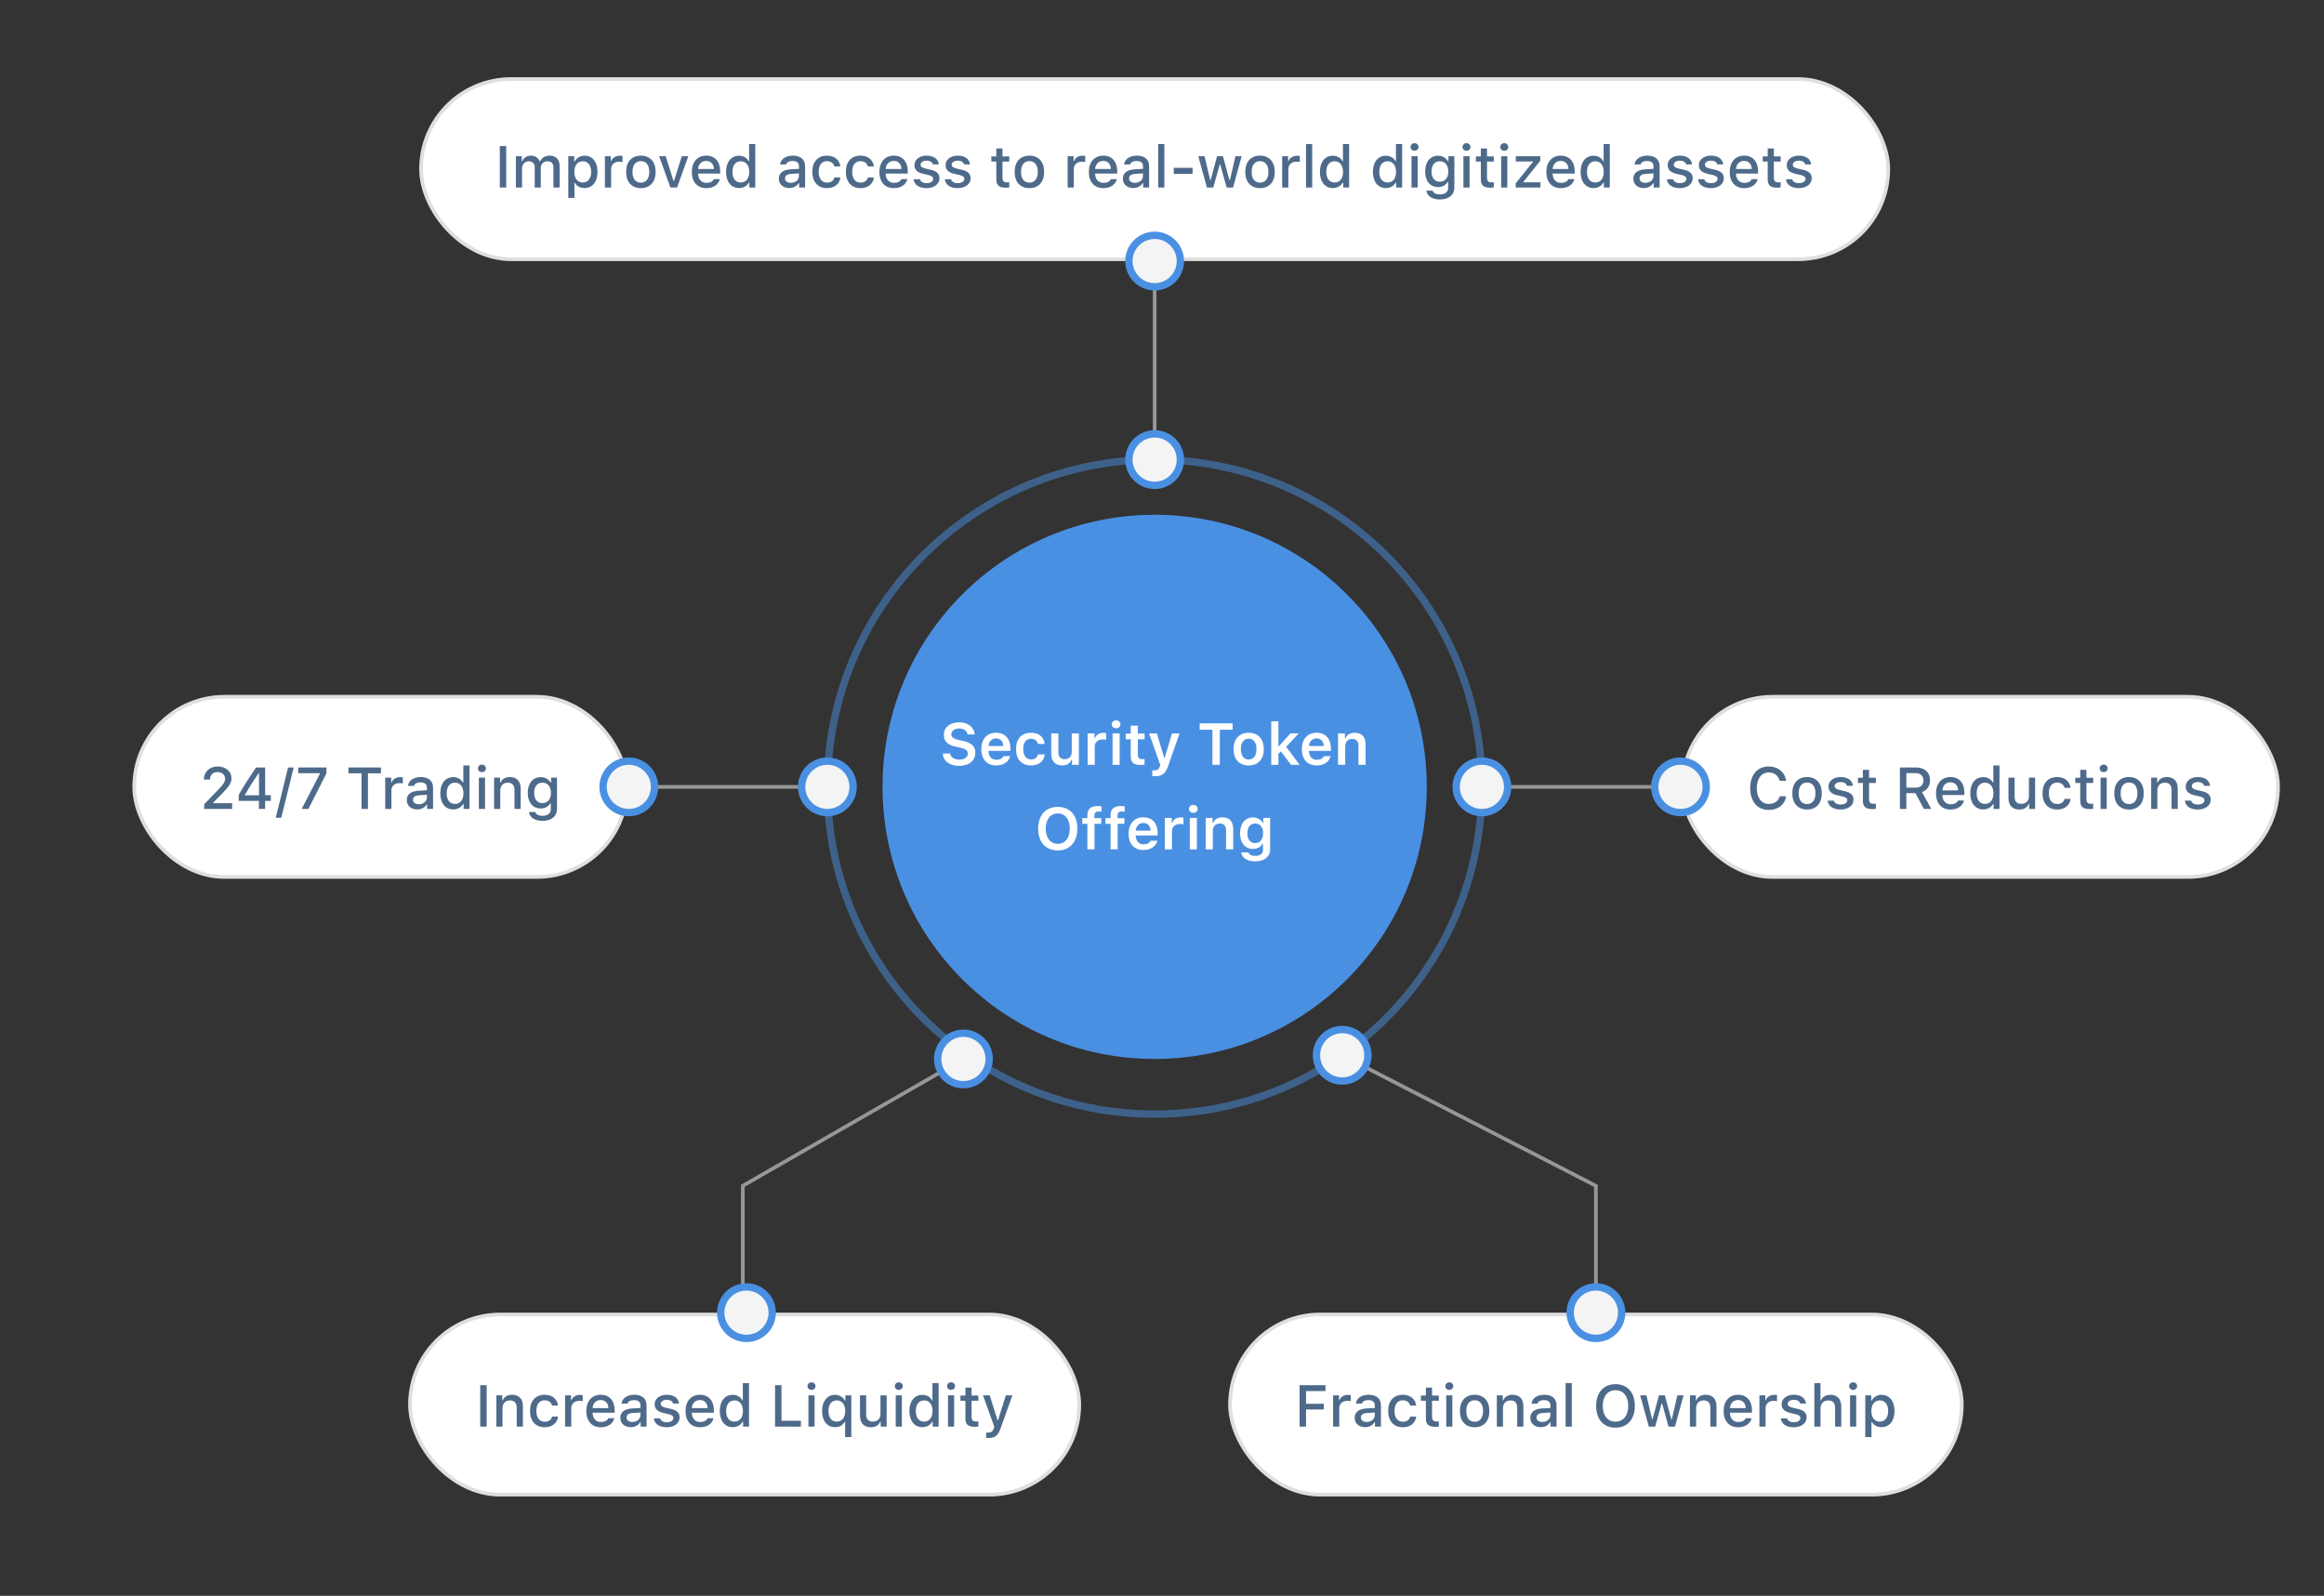
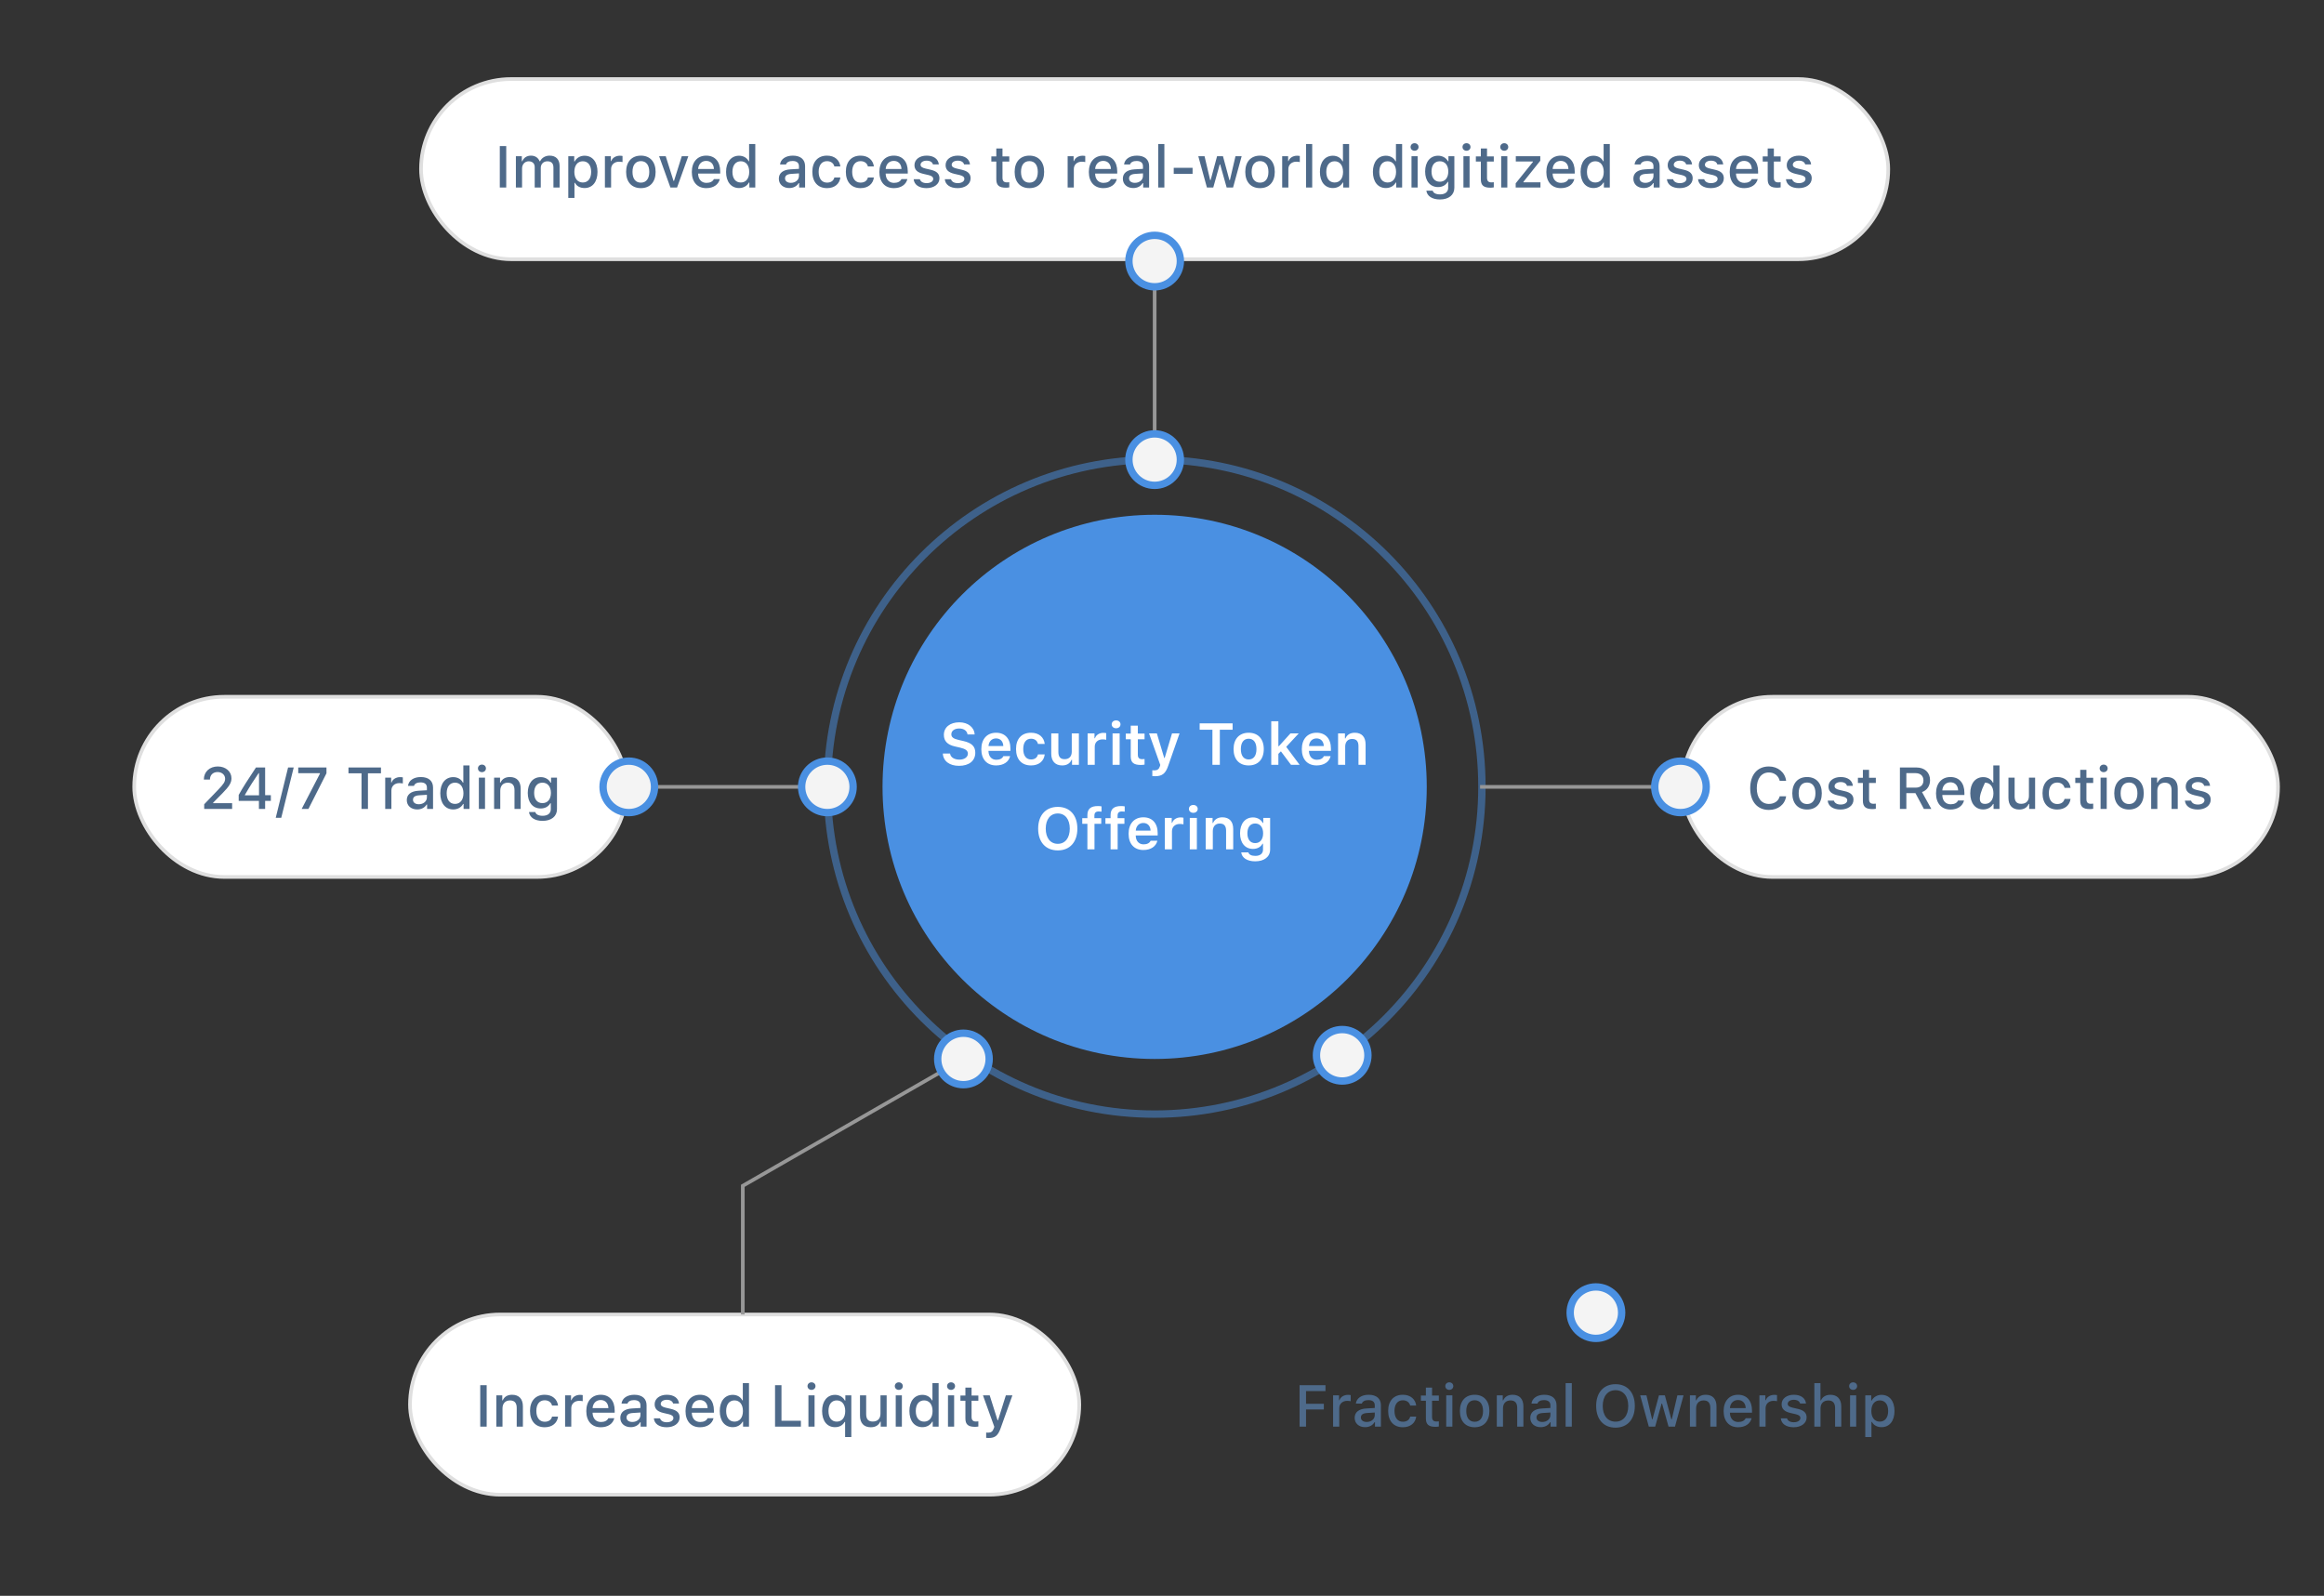
<svg xmlns="http://www.w3.org/2000/svg" width="632px" height="434px" viewBox="0 0 632 434">
  <rect x="0" y="0" width="632" height="434" fill="#333333" stroke="none" />
  <title>Security_Token_Offering_Image</title>
  <desc>Created with Sketch.</desc>
  <g id="Security_Token_Offering_Image" stroke="none" stroke-width="1" fill="none" fill-rule="evenodd">
    <circle id="Oval" stroke="#4A90E2" stroke-width="2" fill-opacity="0" fill="#4A90E2" opacity="0.5" cx="314" cy="214" r="89" />
    <circle id="Oval" fill="#4A90E2" cx="314" cy="214" r="74" />
    <rect id="Rectangle" stroke="#DFDFDF" fill="#FFFFFF" x="36.5" y="189.5" width="134" height="49" rx="24.5" />
    <rect id="Rectangle" stroke="#DFDFDF" fill="#FFFFFF" x="111.5" y="357.5" width="182" height="49" rx="24.5" />
-     <rect id="Rectangle" stroke="#DFDFDF" fill="#FFFFFF" x="334.5" y="357.5" width="199" height="49" rx="24.5" />
    <rect id="Rectangle" stroke="#DFDFDF" fill="#FFFFFF" x="457.5" y="189.5" width="162" height="49" rx="24.5" />
    <rect id="Rectangle" stroke="#DFDFDF" fill="#FFFFFF" x="114.5" y="21.5" width="399" height="49" rx="24.5" />
    <path d="M225,214 L171,214" id="Line" stroke="#979797" stroke-linecap="square" />
    <polyline id="Line" stroke="#979797" stroke-linecap="square" points="262 288 202 322.5 202 357" />
    <path d="M457,214 L403,214" id="Line" stroke="#979797" stroke-linecap="square" />
    <circle id="Oval" stroke="#4A90E2" stroke-width="2" fill="#F4F4F4" cx="225" cy="214" r="7" />
    <circle id="Oval" stroke="#4A90E2" stroke-width="2" fill="#F4F4F4" cx="262" cy="288" r="7" />
-     <circle id="Oval" stroke="#4A90E2" stroke-width="2" fill="#F4F4F4" cx="203" cy="357" r="7" />
-     <polyline id="Line" stroke="#979797" stroke-linecap="square" transform="translate(399.5, 322) scale(-1, 1) translate(-399.5, -322) " points="434 287 365 322.5 365 357" />
    <circle id="Oval" stroke="#4A90E2" stroke-width="2" fill="#F4F4F4" transform="translate(365, 287) scale(-1, 1) translate(-365, -287) " cx="365" cy="287" r="7" />
    <circle id="Oval" stroke="#4A90E2" stroke-width="2" fill="#F4F4F4" transform="translate(434, 357) scale(-1, 1) translate(-434, -357) " cx="434" cy="357" r="7" />
    <circle id="Oval" stroke="#4A90E2" stroke-width="2" fill="#F4F4F4" cx="171" cy="214" r="7" />
    <path d="M341,98 L287,98" id="Line" stroke="#979797" stroke-linecap="square" transform="translate(314, 98) rotate(-270) translate(-314, -98) " />
    <circle id="Oval" stroke="#4A90E2" stroke-width="2" fill="#F4F4F4" transform="translate(314, 125) rotate(-270) translate(-314, -125) " cx="314" cy="125" r="7" />
    <circle id="Oval" stroke="#4A90E2" stroke-width="2" fill="#F4F4F4" transform="translate(314, 71) rotate(-270) translate(-314, -71) " cx="314" cy="71" r="7" />
    <circle id="Oval" stroke="#4A90E2" stroke-width="2" fill="#F4F4F4" cx="457" cy="214" r="7" />
-     <circle id="Oval" stroke="#4A90E2" stroke-width="2" fill="#F4F4F4" cx="403" cy="214" r="7" />
    <g id="Text_Expanded" transform="translate(54, 34)" fill-rule="nonzero">
      <path d="M202.398,170.938 L204.367,170.938 C204.492,171.945 205.492,172.594 206.922,172.594 C208.25,172.594 209.211,171.914 209.211,170.969 C209.211,170.156 208.594,169.68 207.148,169.344 L205.688,169.008 C203.641,168.547 202.68,167.531 202.68,165.852 C202.68,163.805 204.352,162.445 206.875,162.445 C209.242,162.445 210.953,163.805 211.047,165.742 L209.117,165.742 C208.977,164.75 208.102,164.125 206.867,164.125 C205.57,164.125 204.711,164.75 204.711,165.711 C204.711,166.469 205.281,166.914 206.68,167.234 L207.977,167.531 C210.266,168.047 211.227,169 211.227,170.719 C211.227,172.914 209.531,174.281 206.797,174.281 C204.211,174.281 202.5,172.984 202.398,170.938 Z M216.875,166.82 C215.719,166.82 214.906,167.648 214.82,168.898 L218.844,168.898 C218.805,167.633 218.039,166.82 216.875,166.82 Z M218.859,171.648 L220.695,171.648 C220.328,173.203 218.914,174.172 216.898,174.172 C214.383,174.172 212.867,172.508 212.867,169.758 C212.867,167.008 214.406,165.281 216.883,165.281 C219.32,165.281 220.781,166.898 220.781,169.594 L220.781,170.219 L214.812,170.219 L214.812,170.32 C214.859,171.742 215.68,172.633 216.953,172.633 C217.914,172.633 218.578,172.281 218.859,171.648 Z M230.109,168.328 L228.266,168.328 C228.086,167.5 227.445,166.906 226.383,166.906 C225.055,166.906 224.266,167.93 224.266,169.703 C224.266,171.5 225.062,172.547 226.383,172.547 C227.391,172.547 228.062,172.07 228.266,171.18 L230.109,171.18 C229.898,172.969 228.555,174.172 226.391,174.172 C223.82,174.172 222.305,172.516 222.305,169.703 C222.305,166.93 223.812,165.281 226.383,165.281 C228.578,165.281 229.906,166.531 230.109,168.328 Z M239.398,165.453 L239.398,174 L237.531,174 L237.531,172.641 L237.398,172.641 C236.984,173.617 236.148,174.172 234.844,174.172 C232.977,174.172 231.883,173.008 231.883,171.008 L231.883,165.453 L233.82,165.453 L233.82,170.523 C233.82,171.828 234.359,172.469 235.516,172.469 C236.773,172.469 237.461,171.695 237.461,170.43 L237.461,165.453 L239.398,165.453 Z M241.773,174 L241.773,165.453 L243.641,165.453 L243.641,166.781 L243.773,166.781 C244.008,165.938 244.93,165.312 246.031,165.312 C246.312,165.312 246.656,165.344 246.836,165.398 L246.836,167.195 C246.688,167.141 246.172,167.086 245.844,167.086 C244.586,167.086 243.711,167.867 243.711,169.062 L243.711,174 L241.773,174 Z M248.555,174 L248.555,165.453 L250.484,165.453 L250.484,174 L248.555,174 Z M249.516,164.062 C248.812,164.062 248.32,163.609 248.32,162.992 C248.32,162.375 248.812,161.922 249.516,161.922 C250.227,161.922 250.711,162.375 250.711,162.992 C250.711,163.609 250.227,164.062 249.516,164.062 Z M253.5,163.359 L255.43,163.359 L255.43,165.508 L257.258,165.508 L257.258,167.055 L255.43,167.055 L255.43,171.25 C255.43,172.094 255.789,172.469 256.602,172.469 C256.875,172.469 257.023,172.453 257.258,172.43 L257.258,173.945 C256.977,174 256.617,174.039 256.242,174.039 C254.281,174.039 253.5,173.375 253.5,171.719 L253.5,167.055 L252.148,167.055 L252.148,165.508 L253.5,165.508 L253.5,163.359 Z M260.133,177.102 C260.016,177.102 259.492,177.094 259.367,177.07 L259.367,175.484 C259.477,175.508 259.766,175.516 259.898,175.516 C260.719,175.516 261.18,175.203 261.43,174.414 L261.531,174.039 L258.477,165.453 L260.602,165.453 L262.602,172.125 L262.734,172.125 L264.727,165.453 L266.773,165.453 L263.688,174.273 C262.961,176.398 262.047,177.102 260.133,177.102 Z M277.727,174 L275.711,174 L275.711,164.469 L272.242,164.469 L272.242,162.727 L281.203,162.727 L281.203,164.469 L277.727,164.469 L277.727,174 Z M285.57,174.172 C283.008,174.172 281.461,172.5 281.461,169.727 C281.461,166.969 283.031,165.281 285.57,165.281 C288.117,165.281 289.68,166.961 289.68,169.727 C289.68,172.5 288.125,174.172 285.57,174.172 Z M285.57,172.547 C286.922,172.547 287.688,171.516 287.688,169.727 C287.688,167.945 286.914,166.906 285.57,166.906 C284.219,166.906 283.445,167.945 283.445,169.727 C283.445,171.516 284.219,172.547 285.57,172.547 Z M293.781,168.938 L296.938,165.453 L299.188,165.453 L295.781,169.117 L299.422,174 L297.078,174 L294.336,170.336 L293.648,171.023 L293.648,174 L291.711,174 L291.711,162.148 L293.648,162.148 L293.648,168.938 L293.781,168.938 Z M304.031,166.82 C302.875,166.82 302.062,167.648 301.977,168.898 L306,168.898 C305.961,167.633 305.195,166.82 304.031,166.82 Z M306.016,171.648 L307.852,171.648 C307.484,173.203 306.07,174.172 304.055,174.172 C301.539,174.172 300.023,172.508 300.023,169.758 C300.023,167.008 301.562,165.281 304.039,165.281 C306.477,165.281 307.938,166.898 307.938,169.594 L307.938,170.219 L301.969,170.219 L301.969,170.32 C302.016,171.742 302.836,172.633 304.109,172.633 C305.07,172.633 305.734,172.281 306.016,171.648 Z M309.883,174 L309.883,165.453 L311.75,165.453 L311.75,166.82 L311.883,166.82 C312.289,165.867 313.148,165.281 314.422,165.281 C316.328,165.281 317.367,166.43 317.367,168.469 L317.367,174 L315.43,174 L315.43,168.93 C315.43,167.625 314.883,166.969 313.703,166.969 C312.547,166.969 311.82,167.766 311.82,169.023 L311.82,174 L309.883,174 Z M233.664,185.445 C236.938,185.445 238.984,187.719 238.984,191.359 C238.984,194.992 236.953,197.281 233.664,197.281 C230.352,197.281 228.32,195 228.32,191.359 C228.32,187.719 230.391,185.445 233.664,185.445 Z M233.664,187.234 C231.656,187.234 230.383,188.836 230.383,191.359 C230.383,193.875 231.625,195.492 233.664,195.492 C235.672,195.492 236.922,193.875 236.922,191.359 C236.922,188.836 235.664,187.234 233.664,187.234 Z M241.711,197 L241.711,190.055 L240.312,190.055 L240.312,188.508 L241.711,188.508 L241.711,187.672 C241.711,185.938 242.695,185.219 244.578,185.219 C244.961,185.219 245.219,185.25 245.555,185.305 L245.555,186.75 C245.391,186.719 245.102,186.688 244.812,186.688 C244.008,186.688 243.617,187.031 243.617,187.82 L243.617,188.508 L245.477,188.508 L245.477,190.055 L243.641,190.055 L243.641,197 L241.711,197 Z M248.016,197 L248.016,190.055 L246.617,190.055 L246.617,188.508 L248.016,188.508 L248.016,187.672 C248.016,185.938 249,185.219 250.883,185.219 C251.266,185.219 251.523,185.25 251.859,185.305 L251.859,186.75 C251.695,186.719 251.406,186.688 251.117,186.688 C250.312,186.688 249.922,187.031 249.922,187.82 L249.922,188.508 L251.781,188.508 L251.781,190.055 L249.945,190.055 L249.945,197 L248.016,197 Z M256.922,189.82 C255.766,189.82 254.953,190.648 254.867,191.898 L258.891,191.898 C258.852,190.633 258.086,189.82 256.922,189.82 Z M258.906,194.648 L260.742,194.648 C260.375,196.203 258.961,197.172 256.945,197.172 C254.43,197.172 252.914,195.508 252.914,192.758 C252.914,190.008 254.453,188.281 256.93,188.281 C259.367,188.281 260.828,189.898 260.828,192.594 L260.828,193.219 L254.859,193.219 L254.859,193.32 C254.906,194.742 255.727,195.633 257,195.633 C257.961,195.633 258.625,195.281 258.906,194.648 Z M262.773,197 L262.773,188.453 L264.641,188.453 L264.641,189.781 L264.773,189.781 C265.008,188.938 265.93,188.312 267.031,188.312 C267.312,188.312 267.656,188.344 267.836,188.398 L267.836,190.195 C267.688,190.141 267.172,190.086 266.844,190.086 C265.586,190.086 264.711,190.867 264.711,192.062 L264.711,197 L262.773,197 Z M269.555,197 L269.555,188.453 L271.484,188.453 L271.484,197 L269.555,197 Z M270.516,187.062 C269.812,187.062 269.32,186.609 269.32,185.992 C269.32,185.375 269.812,184.922 270.516,184.922 C271.227,184.922 271.711,185.375 271.711,185.992 C271.711,186.609 271.227,187.062 270.516,187.062 Z M273.883,197 L273.883,188.453 L275.75,188.453 L275.75,189.82 L275.883,189.82 C276.289,188.867 277.148,188.281 278.422,188.281 C280.328,188.281 281.367,189.43 281.367,191.469 L281.367,197 L279.43,197 L279.43,191.93 C279.43,190.625 278.883,189.969 277.703,189.969 C276.547,189.969 275.82,190.766 275.82,192.023 L275.82,197 L273.883,197 Z M287.336,195.297 C288.688,195.297 289.5,194.266 289.5,192.633 C289.5,191 288.68,189.961 287.336,189.961 C285.984,189.961 285.219,191 285.219,192.633 C285.219,194.266 285.984,195.297 287.336,195.297 Z M287.336,200.25 C285.141,200.25 283.703,199.281 283.547,197.812 L285.492,197.812 C285.617,198.398 286.305,198.773 287.367,198.773 C288.695,198.773 289.469,198.148 289.469,197.078 L289.469,195.461 L289.336,195.461 C288.844,196.375 287.914,196.875 286.727,196.875 C284.57,196.875 283.227,195.203 283.227,192.633 C283.227,190.016 284.578,188.312 286.758,188.312 C287.922,188.312 288.938,188.891 289.406,189.82 L289.539,189.82 L289.539,188.453 L291.406,188.453 L291.406,197.031 C291.406,199.008 289.828,200.25 287.336,200.25 Z" id="SecurityTokenOffering" fill="#FFFFFF" />
      <path d="M1.438,177.984 C1.438,175.906 3.008,174.453 5.227,174.453 C7.367,174.453 8.945,175.812 8.945,177.672 C8.945,178.867 8.367,179.844 6.477,181.758 L3.969,184.297 L3.969,184.43 L9.125,184.43 L9.125,186 L1.531,186 L1.531,184.734 L5.344,180.766 C6.852,179.195 7.219,178.602 7.219,177.773 C7.219,176.742 6.336,175.969 5.172,175.969 C3.93,175.969 3.094,176.781 3.094,177.984 L3.094,178.008 L1.438,178.008 L1.438,177.984 Z M16.414,186 L16.414,183.82 L10.914,183.82 L10.914,182.195 C11.922,180.352 13.602,177.734 15.609,174.727 L18.102,174.727 L18.102,182.258 L19.656,182.258 L19.656,183.82 L18.102,183.82 L18.102,186 L16.414,186 Z M12.594,182.188 L12.594,182.297 L16.438,182.297 L16.438,176.266 L16.336,176.266 C15.219,177.883 13.922,179.883 12.594,182.188 Z M22.484,188.414 L20.984,188.414 L24.344,174.727 L25.875,174.727 L22.484,188.414 Z M28.039,186 L33.008,176.406 L33.008,176.281 L27.102,176.281 L27.102,174.727 L34.781,174.727 L34.781,176.312 L29.875,186 L28.039,186 Z M46.062,186 L44.312,186 L44.312,176.32 L40.766,176.32 L40.766,174.727 L49.602,174.727 L49.602,176.32 L46.062,176.32 L46.062,186 Z M50.758,186 L50.758,177.492 L52.375,177.492 L52.375,178.797 L52.5,178.797 C52.742,177.961 53.688,177.352 54.797,177.352 C55.047,177.352 55.367,177.375 55.547,177.422 L55.547,179.078 C55.406,179.031 54.906,178.977 54.609,178.977 C53.336,178.977 52.438,179.781 52.438,180.977 L52.438,186 L50.758,186 Z M59.891,184.727 C61.156,184.727 62.094,183.922 62.094,182.867 L62.094,182.156 L60.016,182.289 C58.844,182.367 58.312,182.766 58.312,183.516 C58.312,184.281 58.977,184.727 59.891,184.727 Z M59.461,186.141 C57.82,186.141 56.625,185.148 56.625,183.594 C56.625,182.062 57.766,181.18 59.789,181.055 L62.094,180.922 L62.094,180.188 C62.094,179.289 61.5,178.781 60.352,178.781 C59.414,178.781 58.766,179.125 58.578,179.727 L56.953,179.727 C57.125,178.266 58.5,177.328 60.43,177.328 C62.562,177.328 63.766,178.391 63.766,180.188 L63.766,186 L62.148,186 L62.148,184.805 L62.016,184.805 C61.508,185.656 60.578,186.141 59.461,186.141 Z M69.266,186.141 C67.102,186.141 65.734,184.438 65.734,181.742 C65.734,179.055 67.117,177.352 69.266,177.352 C70.43,177.352 71.414,177.906 71.875,178.844 L72,178.844 L72,174.172 L73.68,174.172 L73.68,186 L72.07,186 L72.07,184.656 L71.938,184.656 C71.43,185.586 70.438,186.141 69.266,186.141 Z M69.742,178.859 C68.328,178.859 67.469,179.953 67.469,181.742 C67.469,183.547 68.32,184.633 69.742,184.633 C71.156,184.633 72.031,183.531 72.031,181.75 C72.031,179.977 71.148,178.859 69.742,178.859 Z M76.227,186 L76.227,177.492 L77.898,177.492 L77.898,186 L76.227,186 Z M77.062,176 C76.438,176 75.977,175.555 75.977,174.977 C75.977,174.391 76.438,173.945 77.062,173.945 C77.688,173.945 78.148,174.391 78.148,174.977 C78.148,175.555 77.688,176 77.062,176 Z M80.367,186 L80.367,177.492 L81.984,177.492 L81.984,178.844 L82.109,178.844 C82.523,177.898 83.367,177.328 84.648,177.328 C86.547,177.328 87.594,178.469 87.594,180.492 L87.594,186 L85.914,186 L85.914,180.914 C85.914,179.547 85.32,178.867 84.078,178.867 C82.836,178.867 82.047,179.695 82.047,181.023 L82.047,186 L80.367,186 Z M93.516,184.422 C94.953,184.422 95.82,183.344 95.82,181.641 C95.82,179.945 94.945,178.859 93.516,178.859 C92.07,178.859 91.258,179.945 91.258,181.641 C91.258,183.336 92.07,184.422 93.516,184.422 Z M93.539,189.25 C91.414,189.25 90.039,188.297 89.859,186.852 L91.578,186.852 C91.719,187.469 92.43,187.867 93.562,187.867 C94.961,187.867 95.789,187.203 95.789,186.078 L95.789,184.445 L95.664,184.445 C95.148,185.367 94.211,185.875 93.039,185.875 C90.867,185.875 89.523,184.195 89.523,181.648 C89.523,179.055 90.883,177.352 93.055,177.352 C94.227,177.352 95.25,177.93 95.727,178.852 L95.859,178.852 L95.859,177.492 L97.469,177.492 L97.469,186.07 C97.469,188.016 95.945,189.25 93.539,189.25 Z" id="24/7Trading" fill="#4E6A8A" />
-       <path d="M427.047,186.273 C423.914,186.273 421.961,184.016 421.961,180.367 C421.961,176.711 423.906,174.453 427.039,174.453 C429.523,174.453 431.445,176.062 431.727,178.359 L429.984,178.359 C429.656,176.977 428.523,176.086 427.039,176.086 C425.016,176.086 423.75,177.734 423.75,180.367 C423.75,182.992 425.016,184.641 427.047,184.641 C428.539,184.641 429.672,183.836 429.984,182.562 L431.727,182.562 C431.414,184.789 429.562,186.273 427.047,186.273 Z M437.422,186.164 C434.93,186.164 433.406,184.5 433.406,181.742 C433.406,179 434.938,177.328 437.422,177.328 C439.898,177.328 441.43,179 441.43,181.742 C441.43,184.5 439.906,186.164 437.422,186.164 Z M437.422,184.672 C438.875,184.672 439.703,183.594 439.703,181.742 C439.703,179.898 438.875,178.82 437.422,178.82 C435.961,178.82 435.141,179.898 435.141,181.742 C435.141,183.602 435.961,184.672 437.422,184.672 Z M443.25,179.898 C443.25,178.391 444.633,177.328 446.555,177.328 C448.469,177.328 449.719,178.219 449.883,179.719 L448.273,179.719 C448.117,179.094 447.508,178.695 446.555,178.695 C445.617,178.695 444.906,179.141 444.906,179.805 C444.906,180.312 445.336,180.633 446.258,180.844 L447.672,181.172 C449.289,181.547 450.047,182.242 450.047,183.492 C450.047,185.094 448.555,186.164 446.523,186.164 C444.5,186.164 443.18,185.25 443.031,183.742 L444.711,183.742 C444.922,184.398 445.547,184.805 446.562,184.805 C447.609,184.805 448.352,184.336 448.352,183.656 C448.352,183.148 447.953,182.82 447.102,182.617 L445.617,182.273 C444,181.891 443.25,181.164 443.25,179.898 Z M452.602,175.375 L454.281,175.375 L454.281,177.531 L456.125,177.531 L456.125,178.945 L454.281,178.945 L454.281,183.32 C454.281,184.211 454.648,184.602 455.484,184.602 C455.742,184.602 455.891,184.586 456.125,184.562 L456.125,185.961 C455.852,186.008 455.539,186.047 455.211,186.047 C453.344,186.047 452.602,185.391 452.602,183.75 L452.602,178.945 L451.25,178.945 L451.25,177.531 L452.602,177.531 L452.602,175.375 Z M464.422,176.266 L464.422,180.211 L466.938,180.211 C468.289,180.211 469.07,179.492 469.07,178.234 C469.07,177.008 468.242,176.266 466.891,176.266 L464.422,176.266 Z M464.422,181.703 L464.422,186 L462.672,186 L462.672,174.727 L467.133,174.727 C469.406,174.727 470.867,176.078 470.867,178.195 C470.867,179.711 470.055,180.945 468.68,181.414 L471.211,186 L469.188,186 L466.891,181.703 L464.422,181.703 Z M476.406,178.758 C475.164,178.758 474.297,179.633 474.203,180.961 L478.5,180.961 C478.461,179.625 477.648,178.758 476.406,178.758 Z M478.492,183.703 L480.109,183.703 C479.727,185.227 478.367,186.164 476.422,186.164 C473.984,186.164 472.492,184.492 472.492,181.773 C472.492,179.055 474.016,177.328 476.414,177.328 C478.781,177.328 480.211,178.945 480.211,181.617 L480.211,182.203 L474.203,182.203 L474.203,182.297 C474.258,183.789 475.125,184.734 476.469,184.734 C477.484,184.734 478.18,184.367 478.492,183.703 Z M485.336,186.141 C483.172,186.141 481.805,184.438 481.805,181.742 C481.805,179.055 483.188,177.352 485.336,177.352 C486.5,177.352 487.484,177.906 487.945,178.844 L488.07,178.844 L488.07,174.172 L489.75,174.172 L489.75,186 L488.141,186 L488.141,184.656 L488.008,184.656 C487.5,185.586 486.508,186.141 485.336,186.141 Z M485.812,178.859 C484.398,178.859 483.539,179.953 483.539,181.742 C483.539,183.547 484.391,184.633 485.812,184.633 C487.227,184.633 488.102,183.531 488.102,181.75 C488.102,179.977 487.219,178.859 485.812,178.859 Z M499.438,177.492 L499.438,186 L497.82,186 L497.82,184.648 L497.688,184.648 C497.273,185.617 496.406,186.164 495.117,186.164 C493.234,186.164 492.188,185.016 492.188,183.016 L492.188,177.492 L493.867,177.492 L493.867,182.578 C493.867,183.953 494.422,184.609 495.656,184.609 C497.016,184.609 497.758,183.805 497.758,182.469 L497.758,177.492 L499.438,177.492 Z M509.078,180.273 L507.445,180.273 C507.25,179.445 506.562,178.828 505.438,178.828 C504.031,178.828 503.172,179.906 503.172,181.719 C503.172,183.562 504.039,184.664 505.438,184.664 C506.5,184.664 507.227,184.18 507.445,183.266 L509.078,183.266 C508.859,184.977 507.547,186.164 505.445,186.164 C502.969,186.164 501.453,184.492 501.453,181.719 C501.453,178.992 502.961,177.328 505.438,177.328 C507.57,177.328 508.859,178.57 509.078,180.273 Z M511.711,175.375 L513.391,175.375 L513.391,177.531 L515.234,177.531 L515.234,178.945 L513.391,178.945 L513.391,183.32 C513.391,184.211 513.758,184.602 514.594,184.602 C514.852,184.602 515,184.586 515.234,184.562 L515.234,185.961 C514.961,186.008 514.648,186.047 514.32,186.047 C512.453,186.047 511.711,185.391 511.711,183.75 L511.711,178.945 L510.359,178.945 L510.359,177.531 L511.711,177.531 L511.711,175.375 Z M517.242,186 L517.242,177.492 L518.914,177.492 L518.914,186 L517.242,186 Z M518.078,176 C517.453,176 516.992,175.555 516.992,174.977 C516.992,174.391 517.453,173.945 518.078,173.945 C518.703,173.945 519.164,174.391 519.164,174.977 C519.164,175.555 518.703,176 518.078,176 Z M524.977,186.164 C522.484,186.164 520.961,184.5 520.961,181.742 C520.961,179 522.492,177.328 524.977,177.328 C527.453,177.328 528.984,179 528.984,181.742 C528.984,184.5 527.461,186.164 524.977,186.164 Z M524.977,184.672 C526.43,184.672 527.258,183.594 527.258,181.742 C527.258,179.898 526.43,178.82 524.977,178.82 C523.516,178.82 522.695,179.898 522.695,181.742 C522.695,183.602 523.516,184.672 524.977,184.672 Z M531,186 L531,177.492 L532.617,177.492 L532.617,178.844 L532.742,178.844 C533.156,177.898 534,177.328 535.281,177.328 C537.18,177.328 538.227,178.469 538.227,180.492 L538.227,186 L536.547,186 L536.547,180.914 C536.547,179.547 535.953,178.867 534.711,178.867 C533.469,178.867 532.68,179.695 532.68,181.023 L532.68,186 L531,186 Z M540.391,179.898 C540.391,178.391 541.773,177.328 543.695,177.328 C545.609,177.328 546.859,178.219 547.023,179.719 L545.414,179.719 C545.258,179.094 544.648,178.695 543.695,178.695 C542.758,178.695 542.047,179.141 542.047,179.805 C542.047,180.312 542.477,180.633 543.398,180.844 L544.812,181.172 C546.43,181.547 547.188,182.242 547.188,183.492 C547.188,185.094 545.695,186.164 543.664,186.164 C541.641,186.164 540.32,185.25 540.172,183.742 L541.852,183.742 C542.062,184.398 542.688,184.805 543.703,184.805 C544.75,184.805 545.492,184.336 545.492,183.656 C545.492,183.148 545.094,182.82 544.242,182.617 L542.758,182.273 C541.141,181.891 540.391,181.164 540.391,179.898 Z" id="CostReductions" fill="#4E6A8A" />
+       <path d="M427.047,186.273 C423.914,186.273 421.961,184.016 421.961,180.367 C421.961,176.711 423.906,174.453 427.039,174.453 C429.523,174.453 431.445,176.062 431.727,178.359 L429.984,178.359 C429.656,176.977 428.523,176.086 427.039,176.086 C425.016,176.086 423.75,177.734 423.75,180.367 C423.75,182.992 425.016,184.641 427.047,184.641 C428.539,184.641 429.672,183.836 429.984,182.562 L431.727,182.562 C431.414,184.789 429.562,186.273 427.047,186.273 Z M437.422,186.164 C434.93,186.164 433.406,184.5 433.406,181.742 C433.406,179 434.938,177.328 437.422,177.328 C439.898,177.328 441.43,179 441.43,181.742 C441.43,184.5 439.906,186.164 437.422,186.164 Z M437.422,184.672 C438.875,184.672 439.703,183.594 439.703,181.742 C439.703,179.898 438.875,178.82 437.422,178.82 C435.961,178.82 435.141,179.898 435.141,181.742 C435.141,183.602 435.961,184.672 437.422,184.672 Z M443.25,179.898 C443.25,178.391 444.633,177.328 446.555,177.328 C448.469,177.328 449.719,178.219 449.883,179.719 L448.273,179.719 C448.117,179.094 447.508,178.695 446.555,178.695 C445.617,178.695 444.906,179.141 444.906,179.805 C444.906,180.312 445.336,180.633 446.258,180.844 L447.672,181.172 C449.289,181.547 450.047,182.242 450.047,183.492 C450.047,185.094 448.555,186.164 446.523,186.164 C444.5,186.164 443.18,185.25 443.031,183.742 L444.711,183.742 C444.922,184.398 445.547,184.805 446.562,184.805 C447.609,184.805 448.352,184.336 448.352,183.656 C448.352,183.148 447.953,182.82 447.102,182.617 L445.617,182.273 C444,181.891 443.25,181.164 443.25,179.898 Z M452.602,175.375 L454.281,175.375 L454.281,177.531 L456.125,177.531 L456.125,178.945 L454.281,178.945 L454.281,183.32 C454.281,184.211 454.648,184.602 455.484,184.602 C455.742,184.602 455.891,184.586 456.125,184.562 L456.125,185.961 C455.852,186.008 455.539,186.047 455.211,186.047 C453.344,186.047 452.602,185.391 452.602,183.75 L452.602,178.945 L451.25,178.945 L451.25,177.531 L452.602,177.531 L452.602,175.375 Z M464.422,176.266 L464.422,180.211 L466.938,180.211 C468.289,180.211 469.07,179.492 469.07,178.234 C469.07,177.008 468.242,176.266 466.891,176.266 L464.422,176.266 Z M464.422,181.703 L464.422,186 L462.672,186 L462.672,174.727 L467.133,174.727 C469.406,174.727 470.867,176.078 470.867,178.195 C470.867,179.711 470.055,180.945 468.68,181.414 L471.211,186 L469.188,186 L466.891,181.703 L464.422,181.703 Z M476.406,178.758 C475.164,178.758 474.297,179.633 474.203,180.961 L478.5,180.961 C478.461,179.625 477.648,178.758 476.406,178.758 Z M478.492,183.703 L480.109,183.703 C479.727,185.227 478.367,186.164 476.422,186.164 C473.984,186.164 472.492,184.492 472.492,181.773 C472.492,179.055 474.016,177.328 476.414,177.328 C478.781,177.328 480.211,178.945 480.211,181.617 L480.211,182.203 L474.203,182.203 L474.203,182.297 C474.258,183.789 475.125,184.734 476.469,184.734 C477.484,184.734 478.18,184.367 478.492,183.703 Z M485.336,186.141 C483.172,186.141 481.805,184.438 481.805,181.742 C481.805,179.055 483.188,177.352 485.336,177.352 C486.5,177.352 487.484,177.906 487.945,178.844 L488.07,178.844 L488.07,174.172 L489.75,174.172 L489.75,186 L488.141,186 L488.141,184.656 L488.008,184.656 C487.5,185.586 486.508,186.141 485.336,186.141 Z M485.812,178.859 C483.539,183.547 484.391,184.633 485.812,184.633 C487.227,184.633 488.102,183.531 488.102,181.75 C488.102,179.977 487.219,178.859 485.812,178.859 Z M499.438,177.492 L499.438,186 L497.82,186 L497.82,184.648 L497.688,184.648 C497.273,185.617 496.406,186.164 495.117,186.164 C493.234,186.164 492.188,185.016 492.188,183.016 L492.188,177.492 L493.867,177.492 L493.867,182.578 C493.867,183.953 494.422,184.609 495.656,184.609 C497.016,184.609 497.758,183.805 497.758,182.469 L497.758,177.492 L499.438,177.492 Z M509.078,180.273 L507.445,180.273 C507.25,179.445 506.562,178.828 505.438,178.828 C504.031,178.828 503.172,179.906 503.172,181.719 C503.172,183.562 504.039,184.664 505.438,184.664 C506.5,184.664 507.227,184.18 507.445,183.266 L509.078,183.266 C508.859,184.977 507.547,186.164 505.445,186.164 C502.969,186.164 501.453,184.492 501.453,181.719 C501.453,178.992 502.961,177.328 505.438,177.328 C507.57,177.328 508.859,178.57 509.078,180.273 Z M511.711,175.375 L513.391,175.375 L513.391,177.531 L515.234,177.531 L515.234,178.945 L513.391,178.945 L513.391,183.32 C513.391,184.211 513.758,184.602 514.594,184.602 C514.852,184.602 515,184.586 515.234,184.562 L515.234,185.961 C514.961,186.008 514.648,186.047 514.32,186.047 C512.453,186.047 511.711,185.391 511.711,183.75 L511.711,178.945 L510.359,178.945 L510.359,177.531 L511.711,177.531 L511.711,175.375 Z M517.242,186 L517.242,177.492 L518.914,177.492 L518.914,186 L517.242,186 Z M518.078,176 C517.453,176 516.992,175.555 516.992,174.977 C516.992,174.391 517.453,173.945 518.078,173.945 C518.703,173.945 519.164,174.391 519.164,174.977 C519.164,175.555 518.703,176 518.078,176 Z M524.977,186.164 C522.484,186.164 520.961,184.5 520.961,181.742 C520.961,179 522.492,177.328 524.977,177.328 C527.453,177.328 528.984,179 528.984,181.742 C528.984,184.5 527.461,186.164 524.977,186.164 Z M524.977,184.672 C526.43,184.672 527.258,183.594 527.258,181.742 C527.258,179.898 526.43,178.82 524.977,178.82 C523.516,178.82 522.695,179.898 522.695,181.742 C522.695,183.602 523.516,184.672 524.977,184.672 Z M531,186 L531,177.492 L532.617,177.492 L532.617,178.844 L532.742,178.844 C533.156,177.898 534,177.328 535.281,177.328 C537.18,177.328 538.227,178.469 538.227,180.492 L538.227,186 L536.547,186 L536.547,180.914 C536.547,179.547 535.953,178.867 534.711,178.867 C533.469,178.867 532.68,179.695 532.68,181.023 L532.68,186 L531,186 Z M540.391,179.898 C540.391,178.391 541.773,177.328 543.695,177.328 C545.609,177.328 546.859,178.219 547.023,179.719 L545.414,179.719 C545.258,179.094 544.648,178.695 543.695,178.695 C542.758,178.695 542.047,179.141 542.047,179.805 C542.047,180.312 542.477,180.633 543.398,180.844 L544.812,181.172 C546.43,181.547 547.188,182.242 547.188,183.492 C547.188,185.094 545.695,186.164 543.664,186.164 C541.641,186.164 540.32,185.25 540.172,183.742 L541.852,183.742 C542.062,184.398 542.688,184.805 543.703,184.805 C544.75,184.805 545.492,184.336 545.492,183.656 C545.492,183.148 545.094,182.82 544.242,182.617 L542.758,182.273 C541.141,181.891 540.391,181.164 540.391,179.898 Z" id="CostReductions" fill="#4E6A8A" />
      <path d="M301.168,354 L299.418,354 L299.418,342.727 L306.457,342.727 L306.457,344.32 L301.168,344.32 L301.168,347.781 L306.012,347.781 L306.012,349.328 L301.168,349.328 L301.168,354 Z M308.527,354 L308.527,345.492 L310.145,345.492 L310.145,346.797 L310.27,346.797 C310.512,345.961 311.457,345.352 312.566,345.352 C312.816,345.352 313.137,345.375 313.316,345.422 L313.316,347.078 C313.176,347.031 312.676,346.977 312.379,346.977 C311.105,346.977 310.207,347.781 310.207,348.977 L310.207,354 L308.527,354 Z M317.66,352.727 C318.926,352.727 319.863,351.922 319.863,350.867 L319.863,350.156 L317.785,350.289 C316.613,350.367 316.082,350.766 316.082,351.516 C316.082,352.281 316.746,352.727 317.66,352.727 Z M317.23,354.141 C315.59,354.141 314.395,353.148 314.395,351.594 C314.395,350.062 315.535,349.18 317.559,349.055 L319.863,348.922 L319.863,348.188 C319.863,347.289 319.27,346.781 318.121,346.781 C317.184,346.781 316.535,347.125 316.348,347.727 L314.723,347.727 C314.895,346.266 316.27,345.328 318.199,345.328 C320.332,345.328 321.535,346.391 321.535,348.188 L321.535,354 L319.918,354 L319.918,352.805 L319.785,352.805 C319.277,353.656 318.348,354.141 317.23,354.141 Z M331.129,348.273 L329.496,348.273 C329.301,347.445 328.613,346.828 327.488,346.828 C326.082,346.828 325.223,347.906 325.223,349.719 C325.223,351.562 326.09,352.664 327.488,352.664 C328.551,352.664 329.277,352.18 329.496,351.266 L331.129,351.266 C330.91,352.977 329.598,354.164 327.496,354.164 C325.02,354.164 323.504,352.492 323.504,349.719 C323.504,346.992 325.012,345.328 327.488,345.328 C329.621,345.328 330.91,346.57 331.129,348.273 Z M333.762,343.375 L335.441,343.375 L335.441,345.531 L337.285,345.531 L337.285,346.945 L335.441,346.945 L335.441,351.32 C335.441,352.211 335.809,352.602 336.645,352.602 C336.902,352.602 337.051,352.586 337.285,352.562 L337.285,353.961 C337.012,354.008 336.699,354.047 336.371,354.047 C334.504,354.047 333.762,353.391 333.762,351.75 L333.762,346.945 L332.41,346.945 L332.41,345.531 L333.762,345.531 L333.762,343.375 Z M339.293,354 L339.293,345.492 L340.965,345.492 L340.965,354 L339.293,354 Z M340.129,344 C339.504,344 339.043,343.555 339.043,342.977 C339.043,342.391 339.504,341.945 340.129,341.945 C340.754,341.945 341.215,342.391 341.215,342.977 C341.215,343.555 340.754,344 340.129,344 Z M347.027,354.164 C344.535,354.164 343.012,352.5 343.012,349.742 C343.012,347 344.543,345.328 347.027,345.328 C349.504,345.328 351.035,347 351.035,349.742 C351.035,352.5 349.512,354.164 347.027,354.164 Z M347.027,352.672 C348.48,352.672 349.309,351.594 349.309,349.742 C349.309,347.898 348.48,346.82 347.027,346.82 C345.566,346.82 344.746,347.898 344.746,349.742 C344.746,351.602 345.566,352.672 347.027,352.672 Z M353.051,354 L353.051,345.492 L354.668,345.492 L354.668,346.844 L354.793,346.844 C355.207,345.898 356.051,345.328 357.332,345.328 C359.23,345.328 360.277,346.469 360.277,348.492 L360.277,354 L358.598,354 L358.598,348.914 C358.598,347.547 358.004,346.867 356.762,346.867 C355.52,346.867 354.73,347.695 354.73,349.023 L354.73,354 L353.051,354 Z M365.418,352.727 C366.684,352.727 367.621,351.922 367.621,350.867 L367.621,350.156 L365.543,350.289 C364.371,350.367 363.84,350.766 363.84,351.516 C363.84,352.281 364.504,352.727 365.418,352.727 Z M364.988,354.141 C363.348,354.141 362.152,353.148 362.152,351.594 C362.152,350.062 363.293,349.18 365.316,349.055 L367.621,348.922 L367.621,348.188 C367.621,347.289 367.027,346.781 365.879,346.781 C364.941,346.781 364.293,347.125 364.105,347.727 L362.48,347.727 C362.652,346.266 364.027,345.328 365.957,345.328 C368.09,345.328 369.293,346.391 369.293,348.188 L369.293,354 L367.676,354 L367.676,352.805 L367.543,352.805 C367.035,353.656 366.105,354.141 364.988,354.141 Z M371.762,354 L371.762,342.172 L373.441,342.172 L373.441,354 L371.762,354 Z M385.332,342.453 C388.582,342.453 390.582,344.727 390.582,348.359 C390.582,351.984 388.598,354.273 385.332,354.273 C382.059,354.273 380.066,351.992 380.066,348.359 C380.066,344.719 382.098,342.453 385.332,342.453 Z M385.332,344.086 C383.207,344.086 381.855,345.742 381.855,348.359 C381.855,350.961 383.168,352.641 385.332,352.641 C387.473,352.641 388.793,350.961 388.793,348.359 C388.793,345.742 387.473,344.086 385.332,344.086 Z M403.832,345.492 L401.496,354 L399.754,354 L397.996,347.734 L397.863,347.734 L396.113,354 L394.387,354 L392.043,345.492 L393.746,345.492 L395.27,351.984 L395.395,351.984 L397.145,345.492 L398.754,345.492 L400.504,351.984 L400.637,351.984 L402.152,345.492 L403.832,345.492 Z M405.566,354 L405.566,345.492 L407.184,345.492 L407.184,346.844 L407.309,346.844 C407.723,345.898 408.566,345.328 409.848,345.328 C411.746,345.328 412.793,346.469 412.793,348.492 L412.793,354 L411.113,354 L411.113,348.914 C411.113,347.547 410.52,346.867 409.277,346.867 C408.035,346.867 407.246,347.695 407.246,349.023 L407.246,354 L405.566,354 Z M418.645,346.758 C417.402,346.758 416.535,347.633 416.441,348.961 L420.738,348.961 C420.699,347.625 419.887,346.758 418.645,346.758 Z M420.73,351.703 L422.348,351.703 C421.965,353.227 420.605,354.164 418.66,354.164 C416.223,354.164 414.73,352.492 414.73,349.773 C414.73,347.055 416.254,345.328 418.652,345.328 C421.02,345.328 422.449,346.945 422.449,349.617 L422.449,350.203 L416.441,350.203 L416.441,350.297 C416.496,351.789 417.363,352.734 418.707,352.734 C419.723,352.734 420.418,352.367 420.73,351.703 Z M424.465,354 L424.465,345.492 L426.082,345.492 L426.082,346.797 L426.207,346.797 C426.449,345.961 427.395,345.352 428.504,345.352 C428.754,345.352 429.074,345.375 429.254,345.422 L429.254,347.078 C429.113,347.031 428.613,346.977 428.316,346.977 C427.043,346.977 426.145,347.781 426.145,348.977 L426.145,354 L424.465,354 Z M430.504,347.898 C430.504,346.391 431.887,345.328 433.809,345.328 C435.723,345.328 436.973,346.219 437.137,347.719 L435.527,347.719 C435.371,347.094 434.762,346.695 433.809,346.695 C432.871,346.695 432.16,347.141 432.16,347.805 C432.16,348.312 432.59,348.633 433.512,348.844 L434.926,349.172 C436.543,349.547 437.301,350.242 437.301,351.492 C437.301,353.094 435.809,354.164 433.777,354.164 C431.754,354.164 430.434,353.25 430.285,351.742 L431.965,351.742 C432.176,352.398 432.801,352.805 433.816,352.805 C434.863,352.805 435.605,352.336 435.605,351.656 C435.605,351.148 435.207,350.82 434.355,350.617 L432.871,350.273 C431.254,349.891 430.504,349.164 430.504,347.898 Z M439.402,354 L439.402,342.172 L441.066,342.172 L441.066,346.859 L441.199,346.859 C441.613,345.906 442.512,345.336 443.793,345.336 C445.605,345.336 446.723,346.484 446.723,348.508 L446.723,354 L445.043,354 L445.043,348.922 C445.043,347.562 444.41,346.875 443.223,346.875 C441.848,346.875 441.082,347.742 441.082,349.031 L441.082,354 L439.402,354 Z M449.113,354 L449.113,345.492 L450.785,345.492 L450.785,354 L449.113,354 Z M449.949,344 C449.324,344 448.863,343.555 448.863,342.977 C448.863,342.391 449.324,341.945 449.949,341.945 C450.574,341.945 451.035,342.391 451.035,342.977 C451.035,343.555 450.574,344 449.949,344 Z M457.668,345.352 C459.832,345.352 461.199,347.039 461.199,349.742 C461.199,352.445 459.832,354.141 457.684,354.141 C456.473,354.141 455.512,353.609 455.066,352.711 L454.934,352.711 L454.934,356.828 L453.254,356.828 L453.254,345.492 L454.871,345.492 L454.871,346.898 L454.996,346.898 C455.512,345.93 456.512,345.352 457.668,345.352 Z M457.191,352.633 C458.621,352.633 459.473,351.547 459.473,349.742 C459.473,347.945 458.621,346.859 457.199,346.859 C455.785,346.859 454.902,347.969 454.902,349.75 C454.902,351.523 455.785,352.633 457.191,352.633 Z" id="FractionalOwnership" fill="#4E6A8A" />
      <path d="M78.348,354 L76.598,354 L76.598,342.727 L78.348,342.727 L78.348,354 Z M80.973,354 L80.973,345.492 L82.59,345.492 L82.59,346.844 L82.715,346.844 C83.129,345.898 83.973,345.328 85.254,345.328 C87.152,345.328 88.199,346.469 88.199,348.492 L88.199,354 L86.52,354 L86.52,348.914 C86.52,347.547 85.926,346.867 84.684,346.867 C83.441,346.867 82.652,347.695 82.652,349.023 L82.652,354 L80.973,354 Z M97.762,348.273 L96.129,348.273 C95.934,347.445 95.246,346.828 94.121,346.828 C92.715,346.828 91.855,347.906 91.855,349.719 C91.855,351.562 92.723,352.664 94.121,352.664 C95.184,352.664 95.91,352.18 96.129,351.266 L97.762,351.266 C97.543,352.977 96.23,354.164 94.129,354.164 C91.652,354.164 90.137,352.492 90.137,349.719 C90.137,346.992 91.645,345.328 94.121,345.328 C96.254,345.328 97.543,346.57 97.762,348.273 Z M99.676,354 L99.676,345.492 L101.293,345.492 L101.293,346.797 L101.418,346.797 C101.66,345.961 102.605,345.352 103.715,345.352 C103.965,345.352 104.285,345.375 104.465,345.422 L104.465,347.078 C104.324,347.031 103.824,346.977 103.527,346.977 C102.254,346.977 101.355,347.781 101.355,348.977 L101.355,354 L99.676,354 Z M109.355,346.758 C108.113,346.758 107.246,347.633 107.152,348.961 L111.449,348.961 C111.41,347.625 110.598,346.758 109.355,346.758 Z M111.441,351.703 L113.059,351.703 C112.676,353.227 111.316,354.164 109.371,354.164 C106.934,354.164 105.441,352.492 105.441,349.773 C105.441,347.055 106.965,345.328 109.363,345.328 C111.73,345.328 113.16,346.945 113.16,349.617 L113.16,350.203 L107.152,350.203 L107.152,350.297 C107.207,351.789 108.074,352.734 109.418,352.734 C110.434,352.734 111.129,352.367 111.441,351.703 Z M117.957,352.727 C119.223,352.727 120.16,351.922 120.16,350.867 L120.16,350.156 L118.082,350.289 C116.91,350.367 116.379,350.766 116.379,351.516 C116.379,352.281 117.043,352.727 117.957,352.727 Z M117.527,354.141 C115.887,354.141 114.691,353.148 114.691,351.594 C114.691,350.062 115.832,349.18 117.855,349.055 L120.16,348.922 L120.16,348.188 C120.16,347.289 119.566,346.781 118.418,346.781 C117.48,346.781 116.832,347.125 116.645,347.727 L115.02,347.727 C115.191,346.266 116.566,345.328 118.496,345.328 C120.629,345.328 121.832,346.391 121.832,348.188 L121.832,354 L120.215,354 L120.215,352.805 L120.082,352.805 C119.574,353.656 118.645,354.141 117.527,354.141 Z M124.027,347.898 C124.027,346.391 125.41,345.328 127.332,345.328 C129.246,345.328 130.496,346.219 130.66,347.719 L129.051,347.719 C128.895,347.094 128.285,346.695 127.332,346.695 C126.395,346.695 125.684,347.141 125.684,347.805 C125.684,348.312 126.113,348.633 127.035,348.844 L128.449,349.172 C130.066,349.547 130.824,350.242 130.824,351.492 C130.824,353.094 129.332,354.164 127.301,354.164 C125.277,354.164 123.957,353.25 123.809,351.742 L125.488,351.742 C125.699,352.398 126.324,352.805 127.34,352.805 C128.387,352.805 129.129,352.336 129.129,351.656 C129.129,351.148 128.73,350.82 127.879,350.617 L126.395,350.273 C124.777,349.891 124.027,349.164 124.027,347.898 Z M136.34,346.758 C135.098,346.758 134.23,347.633 134.137,348.961 L138.434,348.961 C138.395,347.625 137.582,346.758 136.34,346.758 Z M138.426,351.703 L140.043,351.703 C139.66,353.227 138.301,354.164 136.355,354.164 C133.918,354.164 132.426,352.492 132.426,349.773 C132.426,347.055 133.949,345.328 136.348,345.328 C138.715,345.328 140.145,346.945 140.145,349.617 L140.145,350.203 L134.137,350.203 L134.137,350.297 C134.191,351.789 135.059,352.734 136.402,352.734 C137.418,352.734 138.113,352.367 138.426,351.703 Z M145.27,354.141 C143.105,354.141 141.738,352.438 141.738,349.742 C141.738,347.055 143.121,345.352 145.27,345.352 C146.434,345.352 147.418,345.906 147.879,346.844 L148.004,346.844 L148.004,342.172 L149.684,342.172 L149.684,354 L148.074,354 L148.074,352.656 L147.941,352.656 C147.434,353.586 146.441,354.141 145.27,354.141 Z M145.746,346.859 C144.332,346.859 143.473,347.953 143.473,349.742 C143.473,351.547 144.324,352.633 145.746,352.633 C147.16,352.633 148.035,351.531 148.035,349.75 C148.035,347.977 147.152,346.859 145.746,346.859 Z M163.801,352.391 L163.801,354 L156.77,354 L156.77,342.727 L158.52,342.727 L158.52,352.391 L163.801,352.391 Z M165.848,354 L165.848,345.492 L167.52,345.492 L167.52,354 L165.848,354 Z M166.684,344 C166.059,344 165.598,343.555 165.598,342.977 C165.598,342.391 166.059,341.945 166.684,341.945 C167.309,341.945 167.77,342.391 167.77,342.977 C167.77,343.555 167.309,344 166.684,344 Z M173.09,345.352 C174.246,345.352 175.27,345.953 175.754,346.898 L175.887,346.898 L175.887,345.492 L177.512,345.492 L177.512,356.828 L175.824,356.828 L175.824,352.711 L175.691,352.711 C175.176,353.633 174.277,354.141 173.074,354.141 C170.918,354.141 169.566,352.445 169.566,349.742 C169.566,347.062 170.941,345.352 173.09,345.352 Z M173.551,352.633 C174.98,352.633 175.855,351.531 175.855,349.75 C175.855,347.977 174.973,346.859 173.559,346.859 C172.145,346.859 171.301,347.945 171.301,349.742 C171.301,351.555 172.137,352.633 173.551,352.633 Z M187.121,345.492 L187.121,354 L185.504,354 L185.504,352.648 L185.371,352.648 C184.957,353.617 184.09,354.164 182.801,354.164 C180.918,354.164 179.871,353.016 179.871,351.016 L179.871,345.492 L181.551,345.492 L181.551,350.578 C181.551,351.953 182.105,352.609 183.34,352.609 C184.699,352.609 185.441,351.805 185.441,350.469 L185.441,345.492 L187.121,345.492 Z M189.59,354 L189.59,345.492 L191.262,345.492 L191.262,354 L189.59,354 Z M190.426,344 C189.801,344 189.34,343.555 189.34,342.977 C189.34,342.391 189.801,341.945 190.426,341.945 C191.051,341.945 191.512,342.391 191.512,342.977 C191.512,343.555 191.051,344 190.426,344 Z M196.84,354.141 C194.676,354.141 193.309,352.438 193.309,349.742 C193.309,347.055 194.691,345.352 196.84,345.352 C198.004,345.352 198.988,345.906 199.449,346.844 L199.574,346.844 L199.574,342.172 L201.254,342.172 L201.254,354 L199.645,354 L199.645,352.656 L199.512,352.656 C199.004,353.586 198.012,354.141 196.84,354.141 Z M197.316,346.859 C195.902,346.859 195.043,347.953 195.043,349.742 C195.043,351.547 195.895,352.633 197.316,352.633 C198.73,352.633 199.605,351.531 199.605,349.75 C199.605,347.977 198.723,346.859 197.316,346.859 Z M203.801,354 L203.801,345.492 L205.473,345.492 L205.473,354 L203.801,354 Z M204.637,344 C204.012,344 203.551,343.555 203.551,342.977 C203.551,342.391 204.012,341.945 204.637,341.945 C205.262,341.945 205.723,342.391 205.723,342.977 C205.723,343.555 205.262,344 204.637,344 Z M208.535,343.375 L210.215,343.375 L210.215,345.531 L212.059,345.531 L212.059,346.945 L210.215,346.945 L210.215,351.32 C210.215,352.211 210.582,352.602 211.418,352.602 C211.676,352.602 211.824,352.586 212.059,352.562 L212.059,353.961 C211.785,354.008 211.473,354.047 211.145,354.047 C209.277,354.047 208.535,353.391 208.535,351.75 L208.535,346.945 L207.184,346.945 L207.184,345.531 L208.535,345.531 L208.535,343.375 Z M214.879,357.086 C214.738,357.086 214.34,357.07 214.184,357.047 L214.184,355.602 C214.316,355.625 214.574,355.633 214.73,355.633 C215.527,355.633 215.98,355.305 216.27,354.445 L216.395,354.031 L213.316,345.492 L215.145,345.492 L217.277,352.25 L217.41,352.25 L219.535,345.492 L221.316,345.492 L218.145,354.352 C217.418,356.422 216.613,357.086 214.879,357.086 Z" id="IncreasedLiquidity" fill="#4E6A8A" />
      <path d="M83.668,17 L81.918,17 L81.918,5.727 L83.668,5.727 L83.668,17 Z M86.293,17 L86.293,8.492 L87.91,8.492 L87.91,9.859 L88.035,9.859 C88.41,8.898 89.27,8.328 90.402,8.328 C91.566,8.328 92.371,8.93 92.746,9.859 L92.879,9.859 C93.309,8.93 94.285,8.328 95.465,8.328 C97.184,8.328 98.184,9.367 98.184,11.141 L98.184,17 L96.504,17 L96.504,11.578 C96.504,10.43 95.957,9.867 94.855,9.867 C93.77,9.867 93.059,10.648 93.059,11.648 L93.059,17 L91.41,17 L91.41,11.414 C91.41,10.453 90.77,9.867 89.77,9.867 C88.746,9.867 87.973,10.703 87.973,11.797 L87.973,17 L86.293,17 Z M104.957,8.352 C107.121,8.352 108.488,10.039 108.488,12.742 C108.488,15.445 107.121,17.141 104.973,17.141 C103.762,17.141 102.801,16.609 102.355,15.711 L102.223,15.711 L102.223,19.828 L100.543,19.828 L100.543,8.492 L102.16,8.492 L102.16,9.898 L102.285,9.898 C102.801,8.93 103.801,8.352 104.957,8.352 Z M104.48,15.633 C105.91,15.633 106.762,14.547 106.762,12.742 C106.762,10.945 105.91,9.859 104.488,9.859 C103.074,9.859 102.191,10.969 102.191,12.75 C102.191,14.523 103.074,15.633 104.48,15.633 Z M110.504,17 L110.504,8.492 L112.121,8.492 L112.121,9.797 L112.246,9.797 C112.488,8.961 113.434,8.352 114.543,8.352 C114.793,8.352 115.113,8.375 115.293,8.422 L115.293,10.078 C115.152,10.031 114.652,9.977 114.355,9.977 C113.082,9.977 112.184,10.781 112.184,11.977 L112.184,17 L110.504,17 Z M120.285,17.164 C117.793,17.164 116.27,15.5 116.27,12.742 C116.27,10 117.801,8.328 120.285,8.328 C122.762,8.328 124.293,10 124.293,12.742 C124.293,15.5 122.77,17.164 120.285,17.164 Z M120.285,15.672 C121.738,15.672 122.566,14.594 122.566,12.742 C122.566,10.898 121.738,9.82 120.285,9.82 C118.824,9.82 118.004,10.898 118.004,12.742 C118.004,14.602 118.824,15.672 120.285,15.672 Z M133.184,8.492 L130.121,17 L128.316,17 L125.246,8.492 L127.043,8.492 L129.16,15.203 L129.293,15.203 L131.402,8.492 L133.184,8.492 Z M138.051,9.758 C136.809,9.758 135.941,10.633 135.848,11.961 L140.145,11.961 C140.105,10.625 139.293,9.758 138.051,9.758 Z M140.137,14.703 L141.754,14.703 C141.371,16.227 140.012,17.164 138.066,17.164 C135.629,17.164 134.137,15.492 134.137,12.773 C134.137,10.055 135.66,8.328 138.059,8.328 C140.426,8.328 141.855,9.945 141.855,12.617 L141.855,13.203 L135.848,13.203 L135.848,13.297 C135.902,14.789 136.77,15.734 138.113,15.734 C139.129,15.734 139.824,15.367 140.137,14.703 Z M146.98,17.141 C144.816,17.141 143.449,15.438 143.449,12.742 C143.449,10.055 144.832,8.352 146.98,8.352 C148.145,8.352 149.129,8.906 149.59,9.844 L149.715,9.844 L149.715,5.172 L151.395,5.172 L151.395,17 L149.785,17 L149.785,15.656 L149.652,15.656 C149.145,16.586 148.152,17.141 146.98,17.141 Z M147.457,9.859 C146.043,9.859 145.184,10.953 145.184,12.742 C145.184,14.547 146.035,15.633 147.457,15.633 C148.871,15.633 149.746,14.531 149.746,12.75 C149.746,10.977 148.863,9.859 147.457,9.859 Z M161.066,15.727 C162.332,15.727 163.27,14.922 163.27,13.867 L163.27,13.156 L161.191,13.289 C160.02,13.367 159.488,13.766 159.488,14.516 C159.488,15.281 160.152,15.727 161.066,15.727 Z M160.637,17.141 C158.996,17.141 157.801,16.148 157.801,14.594 C157.801,13.062 158.941,12.18 160.965,12.055 L163.27,11.922 L163.27,11.188 C163.27,10.289 162.676,9.781 161.527,9.781 C160.59,9.781 159.941,10.125 159.754,10.727 L158.129,10.727 C158.301,9.266 159.676,8.328 161.605,8.328 C163.738,8.328 164.941,9.391 164.941,11.188 L164.941,17 L163.324,17 L163.324,15.805 L163.191,15.805 C162.684,16.656 161.754,17.141 160.637,17.141 Z M174.535,11.273 L172.902,11.273 C172.707,10.445 172.02,9.828 170.895,9.828 C169.488,9.828 168.629,10.906 168.629,12.719 C168.629,14.562 169.496,15.664 170.895,15.664 C171.957,15.664 172.684,15.18 172.902,14.266 L174.535,14.266 C174.316,15.977 173.004,17.164 170.902,17.164 C168.426,17.164 166.91,15.492 166.91,12.719 C166.91,9.992 168.418,8.328 170.895,8.328 C173.027,8.328 174.316,9.57 174.535,11.273 Z M183.652,11.273 L182.02,11.273 C181.824,10.445 181.137,9.828 180.012,9.828 C178.605,9.828 177.746,10.906 177.746,12.719 C177.746,14.562 178.613,15.664 180.012,15.664 C181.074,15.664 181.801,15.18 182.02,14.266 L183.652,14.266 C183.434,15.977 182.121,17.164 180.02,17.164 C177.543,17.164 176.027,15.492 176.027,12.719 C176.027,9.992 177.535,8.328 180.012,8.328 C182.145,8.328 183.434,9.57 183.652,11.273 Z M189.059,9.758 C187.816,9.758 186.949,10.633 186.855,11.961 L191.152,11.961 C191.113,10.625 190.301,9.758 189.059,9.758 Z M191.145,14.703 L192.762,14.703 C192.379,16.227 191.02,17.164 189.074,17.164 C186.637,17.164 185.145,15.492 185.145,12.773 C185.145,10.055 186.668,8.328 189.066,8.328 C191.434,8.328 192.863,9.945 192.863,12.617 L192.863,13.203 L186.855,13.203 L186.855,13.297 C186.91,14.789 187.777,15.734 189.121,15.734 C190.137,15.734 190.832,15.367 191.145,14.703 Z M194.684,10.898 C194.684,9.391 196.066,8.328 197.988,8.328 C199.902,8.328 201.152,9.219 201.316,10.719 L199.707,10.719 C199.551,10.094 198.941,9.695 197.988,9.695 C197.051,9.695 196.34,10.141 196.34,10.805 C196.34,11.312 196.77,11.633 197.691,11.844 L199.105,12.172 C200.723,12.547 201.48,13.242 201.48,14.492 C201.48,16.094 199.988,17.164 197.957,17.164 C195.934,17.164 194.613,16.25 194.465,14.742 L196.145,14.742 C196.355,15.398 196.98,15.805 197.996,15.805 C199.043,15.805 199.785,15.336 199.785,14.656 C199.785,14.148 199.387,13.82 198.535,13.617 L197.051,13.273 C195.434,12.891 194.684,12.164 194.684,10.898 Z M203.152,10.898 C203.152,9.391 204.535,8.328 206.457,8.328 C208.371,8.328 209.621,9.219 209.785,10.719 L208.176,10.719 C208.02,10.094 207.41,9.695 206.457,9.695 C205.52,9.695 204.809,10.141 204.809,10.805 C204.809,11.312 205.238,11.633 206.16,11.844 L207.574,12.172 C209.191,12.547 209.949,13.242 209.949,14.492 C209.949,16.094 208.457,17.164 206.426,17.164 C204.402,17.164 203.082,16.25 202.934,14.742 L204.613,14.742 C204.824,15.398 205.449,15.805 206.465,15.805 C207.512,15.805 208.254,15.336 208.254,14.656 C208.254,14.148 207.855,13.82 207.004,13.617 L205.52,13.273 C203.902,12.891 203.152,12.164 203.152,10.898 Z M216.941,6.375 L218.621,6.375 L218.621,8.531 L220.465,8.531 L220.465,9.945 L218.621,9.945 L218.621,14.32 C218.621,15.211 218.988,15.602 219.824,15.602 C220.082,15.602 220.23,15.586 220.465,15.562 L220.465,16.961 C220.191,17.008 219.879,17.047 219.551,17.047 C217.684,17.047 216.941,16.391 216.941,14.75 L216.941,9.945 L215.59,9.945 L215.59,8.531 L216.941,8.531 L216.941,6.375 Z M225.941,17.164 C223.449,17.164 221.926,15.5 221.926,12.742 C221.926,10 223.457,8.328 225.941,8.328 C228.418,8.328 229.949,10 229.949,12.742 C229.949,15.5 228.426,17.164 225.941,17.164 Z M225.941,15.672 C227.395,15.672 228.223,14.594 228.223,12.742 C228.223,10.898 227.395,9.82 225.941,9.82 C224.48,9.82 223.66,10.898 223.66,12.742 C223.66,14.602 224.48,15.672 225.941,15.672 Z M236.34,17 L236.34,8.492 L237.957,8.492 L237.957,9.797 L238.082,9.797 C238.324,8.961 239.27,8.352 240.379,8.352 C240.629,8.352 240.949,8.375 241.129,8.422 L241.129,10.078 C240.988,10.031 240.488,9.977 240.191,9.977 C238.918,9.977 238.02,10.781 238.02,11.977 L238.02,17 L236.34,17 Z M246.02,9.758 C244.777,9.758 243.91,10.633 243.816,11.961 L248.113,11.961 C248.074,10.625 247.262,9.758 246.02,9.758 Z M248.105,14.703 L249.723,14.703 C249.34,16.227 247.98,17.164 246.035,17.164 C243.598,17.164 242.105,15.492 242.105,12.773 C242.105,10.055 243.629,8.328 246.027,8.328 C248.395,8.328 249.824,9.945 249.824,12.617 L249.824,13.203 L243.816,13.203 L243.816,13.297 C243.871,14.789 244.738,15.734 246.082,15.734 C247.098,15.734 247.793,15.367 248.105,14.703 Z M254.621,15.727 C255.887,15.727 256.824,14.922 256.824,13.867 L256.824,13.156 L254.746,13.289 C253.574,13.367 253.043,13.766 253.043,14.516 C253.043,15.281 253.707,15.727 254.621,15.727 Z M254.191,17.141 C252.551,17.141 251.355,16.148 251.355,14.594 C251.355,13.062 252.496,12.18 254.52,12.055 L256.824,11.922 L256.824,11.188 C256.824,10.289 256.23,9.781 255.082,9.781 C254.145,9.781 253.496,10.125 253.309,10.727 L251.684,10.727 C251.855,9.266 253.23,8.328 255.16,8.328 C257.293,8.328 258.496,9.391 258.496,11.188 L258.496,17 L256.879,17 L256.879,15.805 L256.746,15.805 C256.238,16.656 255.309,17.141 254.191,17.141 Z M260.965,17 L260.965,5.172 L262.645,5.172 L262.645,17 L260.965,17 Z M270.316,13.281 L265.191,13.281 L265.191,11.633 L270.316,11.633 L270.316,13.281 Z M283.66,8.492 L281.324,17 L279.582,17 L277.824,10.734 L277.691,10.734 L275.941,17 L274.215,17 L271.871,8.492 L273.574,8.492 L275.098,14.984 L275.223,14.984 L276.973,8.492 L278.582,8.492 L280.332,14.984 L280.465,14.984 L281.98,8.492 L283.66,8.492 Z M288.66,17.164 C286.168,17.164 284.645,15.5 284.645,12.742 C284.645,10 286.176,8.328 288.66,8.328 C291.137,8.328 292.668,10 292.668,12.742 C292.668,15.5 291.145,17.164 288.66,17.164 Z M288.66,15.672 C290.113,15.672 290.941,14.594 290.941,12.742 C290.941,10.898 290.113,9.82 288.66,9.82 C287.199,9.82 286.379,10.898 286.379,12.742 C286.379,14.602 287.199,15.672 288.66,15.672 Z M294.684,17 L294.684,8.492 L296.301,8.492 L296.301,9.797 L296.426,9.797 C296.668,8.961 297.613,8.352 298.723,8.352 C298.973,8.352 299.293,8.375 299.473,8.422 L299.473,10.078 C299.332,10.031 298.832,9.977 298.535,9.977 C297.262,9.977 296.363,10.781 296.363,11.977 L296.363,17 L294.684,17 Z M301.168,17 L301.168,5.172 L302.848,5.172 L302.848,17 L301.168,17 Z M308.473,17.141 C306.309,17.141 304.941,15.438 304.941,12.742 C304.941,10.055 306.324,8.352 308.473,8.352 C309.637,8.352 310.621,8.906 311.082,9.844 L311.207,9.844 L311.207,5.172 L312.887,5.172 L312.887,17 L311.277,17 L311.277,15.656 L311.145,15.656 C310.637,16.586 309.645,17.141 308.473,17.141 Z M308.949,9.859 C307.535,9.859 306.676,10.953 306.676,12.742 C306.676,14.547 307.527,15.633 308.949,15.633 C310.363,15.633 311.238,14.531 311.238,12.75 C311.238,10.977 310.355,9.859 308.949,9.859 Z M322.887,17.141 C320.723,17.141 319.355,15.438 319.355,12.742 C319.355,10.055 320.738,8.352 322.887,8.352 C324.051,8.352 325.035,8.906 325.496,9.844 L325.621,9.844 L325.621,5.172 L327.301,5.172 L327.301,17 L325.691,17 L325.691,15.656 L325.559,15.656 C325.051,16.586 324.059,17.141 322.887,17.141 Z M323.363,9.859 C321.949,9.859 321.09,10.953 321.09,12.742 C321.09,14.547 321.941,15.633 323.363,15.633 C324.777,15.633 325.652,14.531 325.652,12.75 C325.652,10.977 324.77,9.859 323.363,9.859 Z M329.848,17 L329.848,8.492 L331.52,8.492 L331.52,17 L329.848,17 Z M330.684,7 C330.059,7 329.598,6.555 329.598,5.977 C329.598,5.391 330.059,4.945 330.684,4.945 C331.309,4.945 331.77,5.391 331.77,5.977 C331.77,6.555 331.309,7 330.684,7 Z M337.551,15.422 C338.988,15.422 339.855,14.344 339.855,12.641 C339.855,10.945 338.98,9.859 337.551,9.859 C336.105,9.859 335.293,10.945 335.293,12.641 C335.293,14.336 336.105,15.422 337.551,15.422 Z M337.574,20.25 C335.449,20.25 334.074,19.297 333.895,17.852 L335.613,17.852 C335.754,18.469 336.465,18.867 337.598,18.867 C338.996,18.867 339.824,18.203 339.824,17.078 L339.824,15.445 L339.699,15.445 C339.184,16.367 338.246,16.875 337.074,16.875 C334.902,16.875 333.559,15.195 333.559,12.648 C333.559,10.055 334.918,8.352 337.09,8.352 C338.262,8.352 339.285,8.93 339.762,9.852 L339.895,9.852 L339.895,8.492 L341.504,8.492 L341.504,17.07 C341.504,19.016 339.98,20.25 337.574,20.25 Z M343.973,17 L343.973,8.492 L345.645,8.492 L345.645,17 L343.973,17 Z M344.809,7 C344.184,7 343.723,6.555 343.723,5.977 C343.723,5.391 344.184,4.945 344.809,4.945 C345.434,4.945 345.895,5.391 345.895,5.977 C345.895,6.555 345.434,7 344.809,7 Z M348.707,6.375 L350.387,6.375 L350.387,8.531 L352.23,8.531 L352.23,9.945 L350.387,9.945 L350.387,14.32 C350.387,15.211 350.754,15.602 351.59,15.602 C351.848,15.602 351.996,15.586 352.23,15.562 L352.23,16.961 C351.957,17.008 351.645,17.047 351.316,17.047 C349.449,17.047 348.707,16.391 348.707,14.75 L348.707,9.945 L347.355,9.945 L347.355,8.531 L348.707,8.531 L348.707,6.375 Z M354.238,17 L354.238,8.492 L355.91,8.492 L355.91,17 L354.238,17 Z M355.074,7 C354.449,7 353.988,6.555 353.988,5.977 C353.988,5.391 354.449,4.945 355.074,4.945 C355.699,4.945 356.16,5.391 356.16,5.977 C356.16,6.555 355.699,7 355.074,7 Z M358.184,17 L358.184,15.859 L362.863,10.047 L362.863,9.914 L358.215,9.914 L358.215,8.492 L364.871,8.492 L364.871,9.719 L360.293,15.445 L360.293,15.578 L364.918,15.578 L364.918,17 L358.184,17 Z M370.434,9.758 C369.191,9.758 368.324,10.633 368.23,11.961 L372.527,11.961 C372.488,10.625 371.676,9.758 370.434,9.758 Z M372.52,14.703 L374.137,14.703 C373.754,16.227 372.395,17.164 370.449,17.164 C368.012,17.164 366.52,15.492 366.52,12.773 C366.52,10.055 368.043,8.328 370.441,8.328 C372.809,8.328 374.238,9.945 374.238,12.617 L374.238,13.203 L368.23,13.203 L368.23,13.297 C368.285,14.789 369.152,15.734 370.496,15.734 C371.512,15.734 372.207,15.367 372.52,14.703 Z M379.363,17.141 C377.199,17.141 375.832,15.438 375.832,12.742 C375.832,10.055 377.215,8.352 379.363,8.352 C380.527,8.352 381.512,8.906 381.973,9.844 L382.098,9.844 L382.098,5.172 L383.777,5.172 L383.777,17 L382.168,17 L382.168,15.656 L382.035,15.656 C381.527,16.586 380.535,17.141 379.363,17.141 Z M379.84,9.859 C378.426,9.859 377.566,10.953 377.566,12.742 C377.566,14.547 378.418,15.633 379.84,15.633 C381.254,15.633 382.129,14.531 382.129,12.75 C382.129,10.977 381.246,9.859 379.84,9.859 Z M393.449,15.727 C394.715,15.727 395.652,14.922 395.652,13.867 L395.652,13.156 L393.574,13.289 C392.402,13.367 391.871,13.766 391.871,14.516 C391.871,15.281 392.535,15.727 393.449,15.727 Z M393.02,17.141 C391.379,17.141 390.184,16.148 390.184,14.594 C390.184,13.062 391.324,12.18 393.348,12.055 L395.652,11.922 L395.652,11.188 C395.652,10.289 395.059,9.781 393.91,9.781 C392.973,9.781 392.324,10.125 392.137,10.727 L390.512,10.727 C390.684,9.266 392.059,8.328 393.988,8.328 C396.121,8.328 397.324,9.391 397.324,11.188 L397.324,17 L395.707,17 L395.707,15.805 L395.574,15.805 C395.066,16.656 394.137,17.141 393.02,17.141 Z M399.52,10.898 C399.52,9.391 400.902,8.328 402.824,8.328 C404.738,8.328 405.988,9.219 406.152,10.719 L404.543,10.719 C404.387,10.094 403.777,9.695 402.824,9.695 C401.887,9.695 401.176,10.141 401.176,10.805 C401.176,11.312 401.605,11.633 402.527,11.844 L403.941,12.172 C405.559,12.547 406.316,13.242 406.316,14.492 C406.316,16.094 404.824,17.164 402.793,17.164 C400.77,17.164 399.449,16.25 399.301,14.742 L400.98,14.742 C401.191,15.398 401.816,15.805 402.832,15.805 C403.879,15.805 404.621,15.336 404.621,14.656 C404.621,14.148 404.223,13.82 403.371,13.617 L401.887,13.273 C400.27,12.891 399.52,12.164 399.52,10.898 Z M407.988,10.898 C407.988,9.391 409.371,8.328 411.293,8.328 C413.207,8.328 414.457,9.219 414.621,10.719 L413.012,10.719 C412.855,10.094 412.246,9.695 411.293,9.695 C410.355,9.695 409.645,10.141 409.645,10.805 C409.645,11.312 410.074,11.633 410.996,11.844 L412.41,12.172 C414.027,12.547 414.785,13.242 414.785,14.492 C414.785,16.094 413.293,17.164 411.262,17.164 C409.238,17.164 407.918,16.25 407.77,14.742 L409.449,14.742 C409.66,15.398 410.285,15.805 411.301,15.805 C412.348,15.805 413.09,15.336 413.09,14.656 C413.09,14.148 412.691,13.82 411.84,13.617 L410.355,13.273 C408.738,12.891 407.988,12.164 407.988,10.898 Z M420.301,9.758 C419.059,9.758 418.191,10.633 418.098,11.961 L422.395,11.961 C422.355,10.625 421.543,9.758 420.301,9.758 Z M422.387,14.703 L424.004,14.703 C423.621,16.227 422.262,17.164 420.316,17.164 C417.879,17.164 416.387,15.492 416.387,12.773 C416.387,10.055 417.91,8.328 420.309,8.328 C422.676,8.328 424.105,9.945 424.105,12.617 L424.105,13.203 L418.098,13.203 L418.098,13.297 C418.152,14.789 419.02,15.734 420.363,15.734 C421.379,15.734 422.074,15.367 422.387,14.703 Z M426.715,6.375 L428.395,6.375 L428.395,8.531 L430.238,8.531 L430.238,9.945 L428.395,9.945 L428.395,14.32 C428.395,15.211 428.762,15.602 429.598,15.602 C429.855,15.602 430.004,15.586 430.238,15.562 L430.238,16.961 C429.965,17.008 429.652,17.047 429.324,17.047 C427.457,17.047 426.715,16.391 426.715,14.75 L426.715,9.945 L425.363,9.945 L425.363,8.531 L426.715,8.531 L426.715,6.375 Z M431.895,10.898 C431.895,9.391 433.277,8.328 435.199,8.328 C437.113,8.328 438.363,9.219 438.527,10.719 L436.918,10.719 C436.762,10.094 436.152,9.695 435.199,9.695 C434.262,9.695 433.551,10.141 433.551,10.805 C433.551,11.312 433.98,11.633 434.902,11.844 L436.316,12.172 C437.934,12.547 438.691,13.242 438.691,14.492 C438.691,16.094 437.199,17.164 435.168,17.164 C433.145,17.164 431.824,16.25 431.676,14.742 L433.355,14.742 C433.566,15.398 434.191,15.805 435.207,15.805 C436.254,15.805 436.996,15.336 436.996,14.656 C436.996,14.148 436.598,13.82 435.746,13.617 L434.262,13.273 C432.645,12.891 431.895,12.164 431.895,10.898 Z" id="Improvedaccesstoreal-worlddigitizedassets" fill="#4E6A8A" />
    </g>
  </g>
</svg>